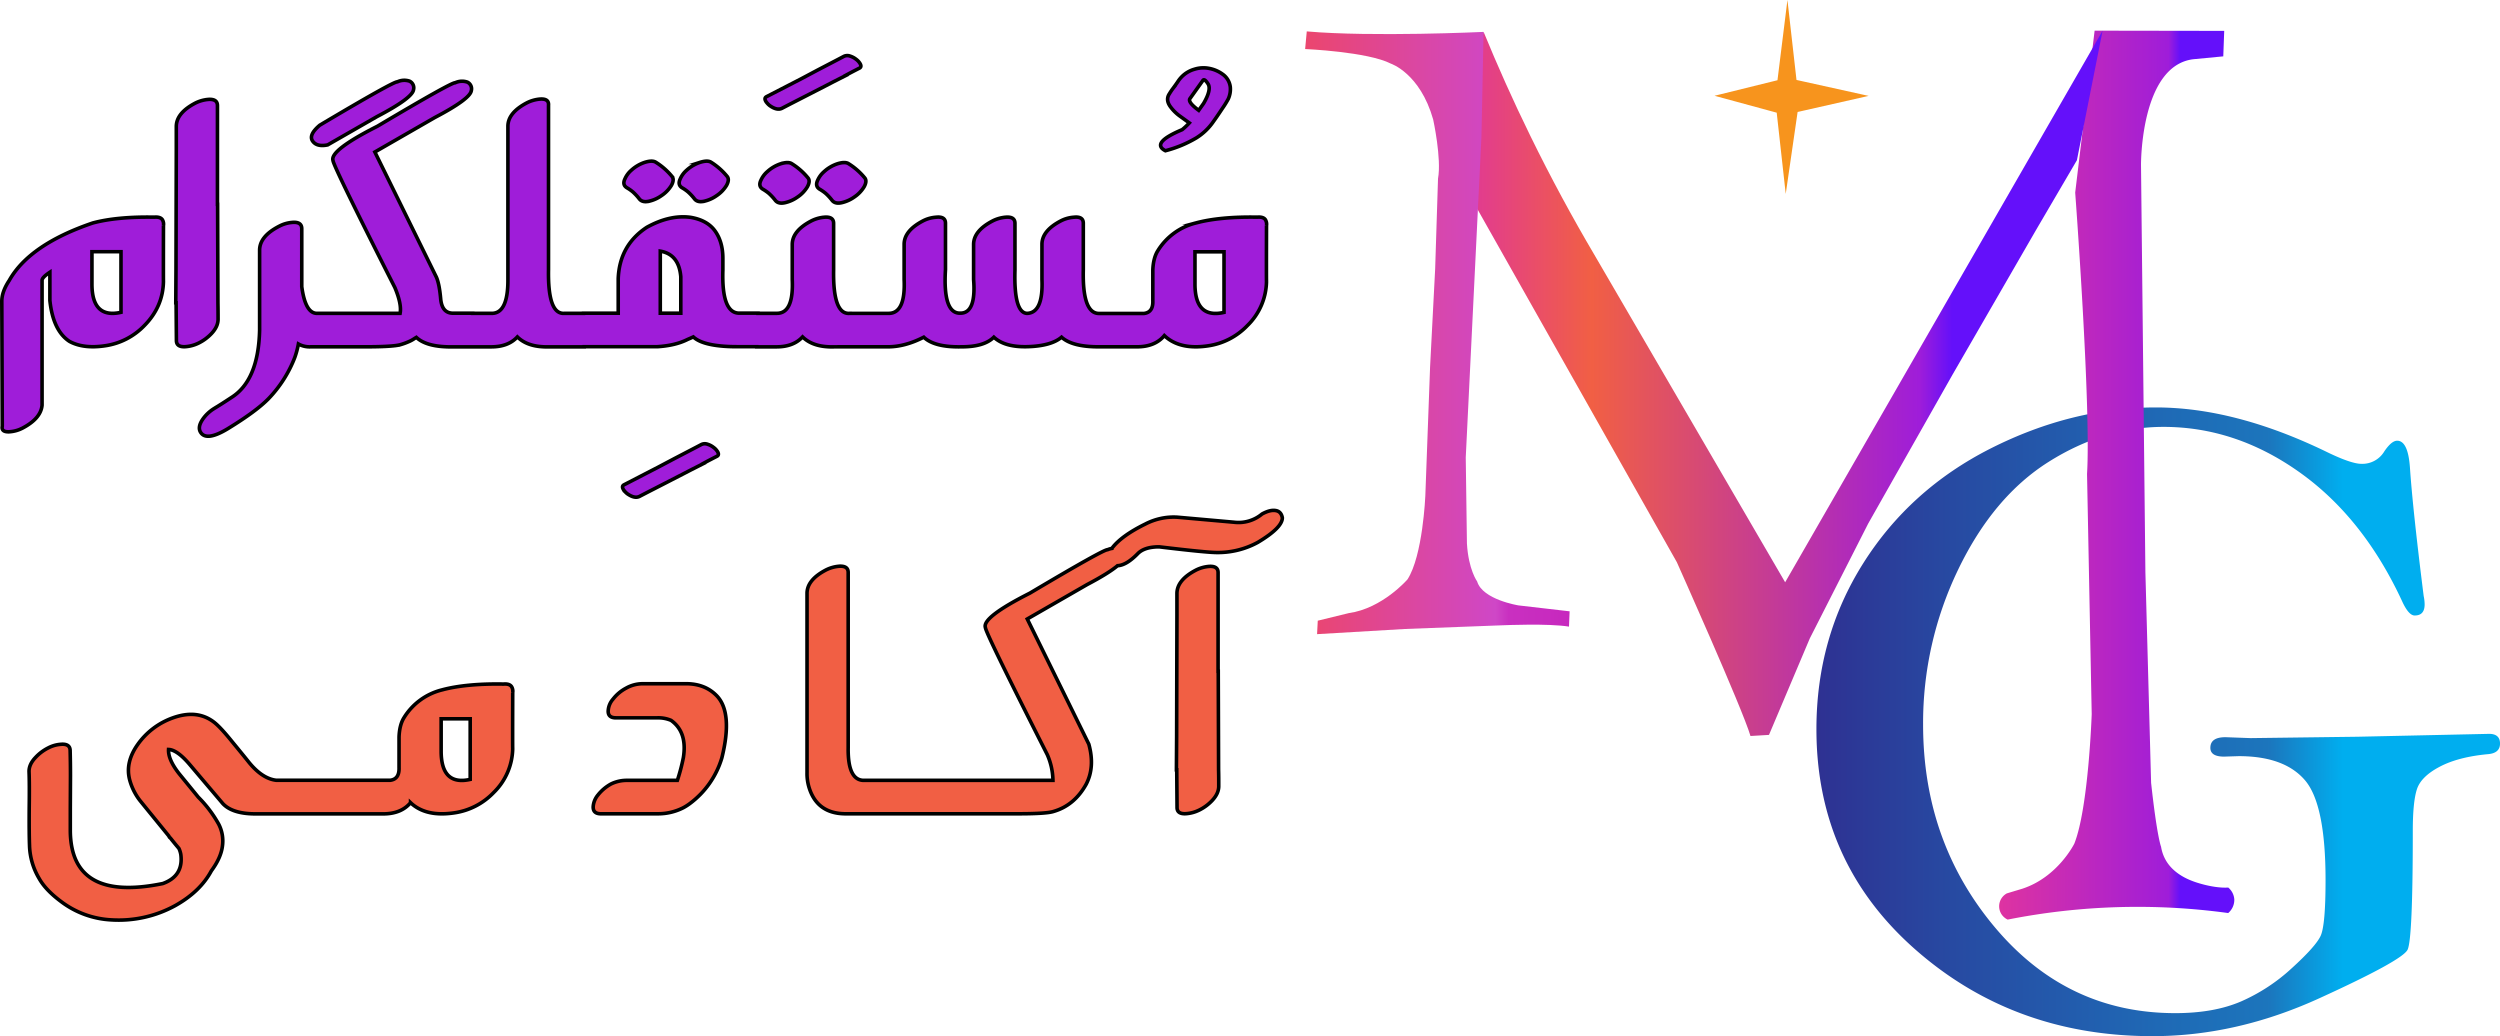
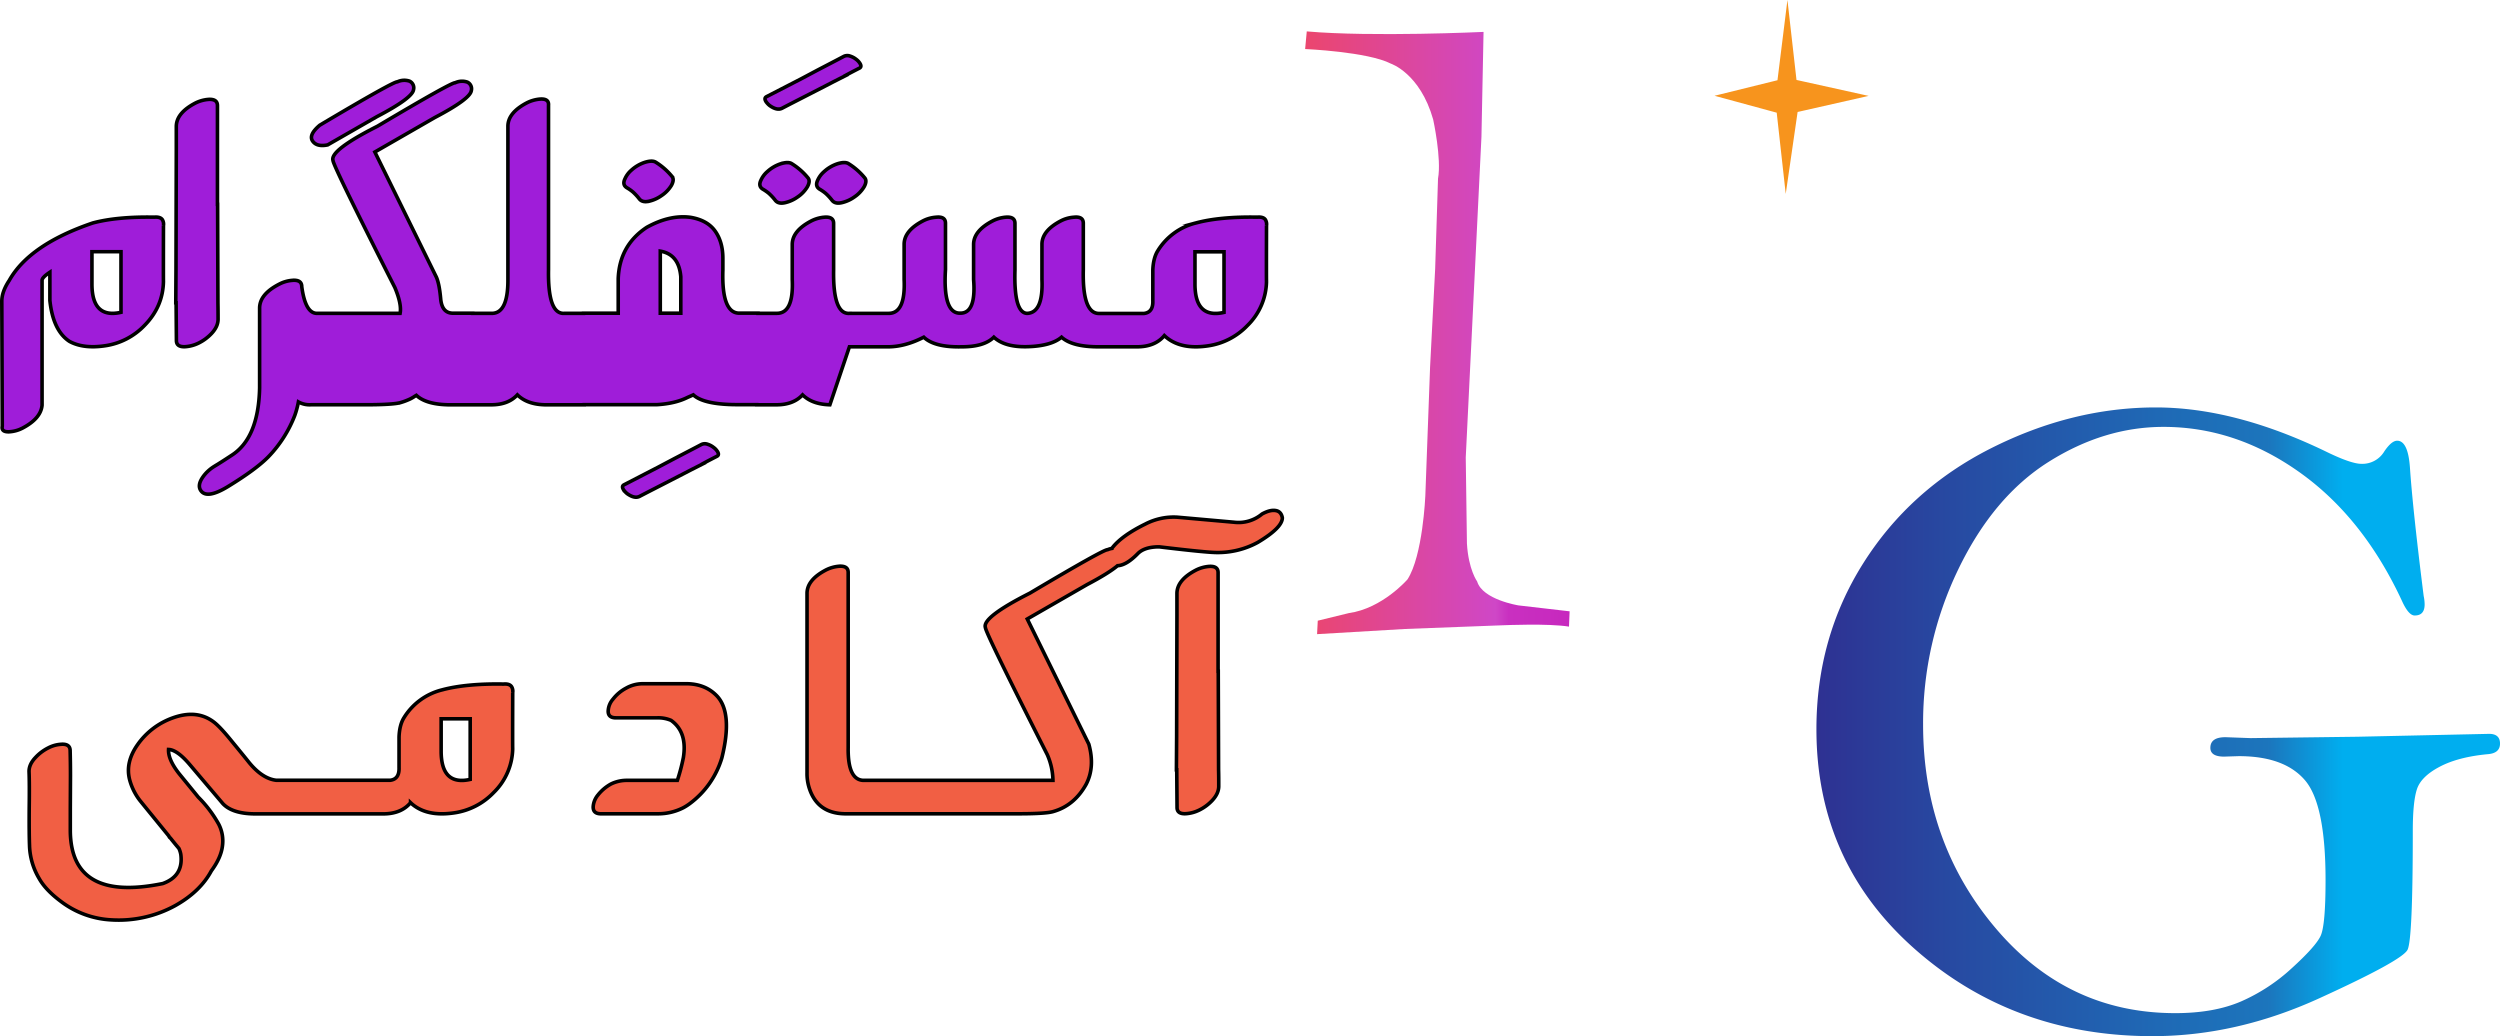
<svg xmlns="http://www.w3.org/2000/svg" id="Layer_1" data-name="Layer 1" viewBox="0 0 1391.83 576.88">
  <defs>
    <style>.cls-1{fill:url(#linear-gradient);}.cls-2{fill:url(#linear-gradient-2);}.cls-3{fill:url(#linear-gradient-3);}.cls-4{fill:url(#linear-gradient-4);}.cls-5{fill:#f7941d;stroke:#f7941d;}.cls-5,.cls-6,.cls-7{stroke-miterlimit:10;}.cls-6{fill:#9f1dd9;}.cls-6,.cls-7{stroke:#000;stroke-width:2px;}.cls-7{fill:#f15f44;}</style>
    <linearGradient id="linear-gradient" x1="1076.49" y1="411.31" x2="1457.07" y2="411.31" gradientUnits="userSpaceOnUse">
      <stop offset="0" stop-color="#2e3192" />
      <stop offset="0.2" stop-color="#274aa2" />
      <stop offset="0.5" stop-color="#1f69b5" />
      <stop offset="0.66" stop-color="#1c75bc" />
      <stop offset="0.77" stop-color="#00aeef" />
      <stop offset="1" stop-color="#00aeef" />
    </linearGradient>
    <linearGradient id="linear-gradient-2" x1="1178.22" y1="273.96" x2="1309.12" y2="273.96" gradientUnits="userSpaceOnUse">
      <stop offset="0" stop-color="#de33a1" />
      <stop offset="0.72" stop-color="#9f1dd9" />
      <stop offset="0.77" stop-color="#6410fa" />
    </linearGradient>
    <linearGradient id="linear-gradient-3" x1="871.32" y1="222.86" x2="1235.82" y2="222.86" gradientUnits="userSpaceOnUse">
      <stop offset="0" stop-color="#de33a1" />
      <stop offset="0.22" stop-color="#f15f44" />
      <stop offset="0.72" stop-color="#9f1dd9" />
      <stop offset="0.77" stop-color="#6410fa" />
    </linearGradient>
    <linearGradient id="linear-gradient-4" x1="791.79" y1="194.71" x2="939.08" y2="194.71" gradientUnits="userSpaceOnUse">
      <stop offset="0" stop-color="#eb466e" />
      <stop offset="0.72" stop-color="#cf47c7" />
      <stop offset="0.77" stop-color="#c930c0" />
      <stop offset="1" stop-color="#c728be" />
    </linearGradient>
  </defs>
  <path class="cls-1" d="M1409.56,352.11q-3.43,0-7.13-8.24-21.57-46.38-57.08-71.58t-75.63-25.19q-33,0-63.88,19.43t-50.43,60a196.43,196.43,0,0,0-19.53,86.35q0,65.37,40.11,113t100.29,47.61q21.38,0,36.42-6.43a101.76,101.76,0,0,0,28.37-18.53q13.32-12.11,16.1-18t2.77-31.14q0-42.21-11.48-55.59t-36.81-13.39l-8.19.26q-7.65,0-7.65-4.89,0-5.93,8.45-5.92l14,.51,59.65-.77L1451,418c4,0,6.07,1.8,6.07,5.4s-2.29,5.58-6.87,5.92q-16.37,1.55-26.65,6.95t-12.67,12.35q-2.37,7-2.37,23.43,0,60.21-2.91,66.14t-49.09,27q-46.18,21.1-92.9,21.11-77.33,0-132.22-48.39t-54.9-122.51q0-51,26-92.26t71.13-64.09q45.12-22.77,91.84-22.78,43.82,0,94.48,24.45,14.25,7,20.06,6.95a14.24,14.24,0,0,0,12.67-6.95q4-5.91,7.13-5.92,6.06,0,7.12,14.93,1.59,23.43,7.65,71.55a22.75,22.75,0,0,1,.53,4.63C1415.1,350.05,1413.26,352.11,1409.56,352.11Z" transform="translate(-65.23 -9.44)" />
-   <path class="cls-2" d="M1183,521.4a371.85,371.85,0,0,1,122.74-3.64,9.62,9.62,0,0,0,3.4-7.55,9.44,9.44,0,0,0-3.38-6.65c-3.72.29-9.93-.38-17.26-2.69-8.87-2.78-18.22-8.45-20.13-20,0,0-2.23-5.21-5.55-35.61l-3.18-117.22-2.44-226.64s-.47-55.57,29.27-59L1303,40.82l.52-14.19-72.15-.12-10.81,90.15s8.9,119.31,6.59,156.64l2.6,133.73s-1.77,52.09-9.66,72.05c0,0-9.15,18.65-28.94,25.13l-8.65,2.61a8.15,8.15,0,0,0,.47,14.58Z" transform="translate(-65.23 -9.44)" />
-   <path class="cls-3" d="M1235.82,26.53,1059.08,333.61,952.7,151c-11.93-20.25-23.9-42.24-35.5-65.95-9.8-20-18.41-39.35-26-57.86L871.32,96.78,998.78,322.43s36.62,81.76,41,96.76l10.3-.61,22.76-53.8,32.48-63.87,47-83L1199,137.07l22.52-38.45Z" transform="translate(-65.23 -9.44)" />
  <path class="cls-4" d="M890,85.64l1.17-58.44s-61.91,2.92-98.42-.28l-.91,9.82s34.82,1.5,47.71,8.12c0,0,16.28,5.35,23.57,31.1,0,0,4.76,21.75,2.7,32.9l-1.59,50.23-2.83,54.66-2.65,71.86s-1.41,33.31-9.93,46.4c0,0-13.93,16.17-32.72,18.78L798.87,355l-.38,7.49,48.88-2.88,55-2.08s25-1.11,36.37.77l.35-8.52-28.48-3.3s-20-3.19-23-13.32c0,0-4.84-6.57-5.69-21.13l-.66-47.91Z" transform="translate(-65.23 -9.44)" />
  <path class="cls-5" d="M1060.33,13.68q2.3,20.34,4.61,40.68l38.32,8.47-37.69,8.54q-3,21.07-6.1,42.13-2.33-20.86-4.63-41.72l-33.09-9,33.51-8.27Z" transform="translate(-65.23 -9.44)" />
  <path class="cls-6" d="M88.65,235V165.61C88.59,164.5,90,163,93,161v15.73q1.76,16.78,10.9,22.77,7.74,4.22,19.69,2.46a37.71,37.71,0,0,0,22-11.25Q156,180.19,156.23,166q-.07.79,0-31a4.77,4.77,0,0,0-.61-3.26c-.76-1.11-2.26-1.58-4.48-1.4q-20.83-.36-34.28,3.25-35.25,12-46.49,32-4.14,6.24-4.14,11.6l.27,69.52c-.47,2.35,1,3.37,4.39,3.08a18.25,18.25,0,0,0,6.86-2Q88,242.42,88.65,235Zm27.77-85.43h16.17v33.75q-16.08,3.62-16.17-15.55Z" transform="translate(-65.23 -9.44)" />
  <path class="cls-6" d="M163.44,199q0,3.87,5.27,3.43a19.85,19.85,0,0,0,7.12-2,25,25,0,0,0,7.21-5.36c2.4-2.58,3.6-5.21,3.6-7.91q0-4.65-.08-9.14l-.18-54.84h-.09V68.23c0-2.58-1.75-3.72-5.27-3.43a19.72,19.72,0,0,0-7,2q-10.63,5.54-10.64,13.1V92.13l-.08,31-.09,36.21L163.09,178h.18Q163.34,187.5,163.44,199Z" transform="translate(-65.23 -9.44)" />
  <path class="cls-6" d="M247.64,90.11l27.42-15.73q19.79-10.36,20.39-15a4.11,4.11,0,0,0-2.19-4.75,9.06,9.06,0,0,0-6.77.36q-2.12-.27-43.24,24.16-6.33,5.37-4,8.79T247.64,90.11Z" transform="translate(-65.23 -9.44)" />
  <path class="cls-6" d="M464.61,260.73a8.36,8.36,0,0,0-2.11-2.2,10.15,10.15,0,0,0-3.34-1.76,4.43,4.43,0,0,0-3.51.18l-3.34,1.75-11.52,6-9.14,4.83-19.07,9.85c-.94.53-1,1.4-.26,2.64a9.94,9.94,0,0,0,2.11,2.28c2.75,1.93,5,2.43,6.85,1.49l4.4-2.28,10.45-5.36,9.23-4.75,4.75-2.46,6.77-3.43-.09-.08c2.28-1.24,4.83-2.55,7.64-4C465.37,262.92,465.43,262,464.61,260.73Z" transform="translate(-65.23 -9.44)" />
-   <path class="cls-6" d="M445,114a22.56,22.56,0,0,1,3.22,2.23,28.36,28.36,0,0,1,3.64,3.92q1.85,2.37,6.15,1.14a19.26,19.26,0,0,0,6.15-2.9,18.23,18.23,0,0,0,5.54-5.71q1.75-3.17.44-4.92A36.92,36.92,0,0,0,461,99.69q-2-1.14-6.15.18a20.76,20.76,0,0,0-7.3,4.3,13.55,13.55,0,0,0-3.6,4.84Q442.33,112.35,445,114Zm3.52,2.46-.08-.06Z" transform="translate(-65.23 -9.44)" />
  <path class="cls-6" d="M414.28,114a22.56,22.56,0,0,1,3.22,2.23,28.36,28.36,0,0,1,3.64,3.92q1.85,2.37,6.15,1.14a19.26,19.26,0,0,0,6.15-2.9A18.23,18.23,0,0,0,439,112.7q1.75-3.17.44-4.92a36.92,36.92,0,0,0-9.23-8.09q-2-1.14-6.15.18a20.76,20.76,0,0,0-7.3,4.3,13.55,13.55,0,0,0-3.6,4.84Q411.55,112.35,414.28,114Zm3.52,2.46s0,0-.08-.06Z" transform="translate(-65.23 -9.44)" />
  <path class="cls-6" d="M493.75,68.22c2.75,1.94,5,2.44,6.85,1.5l4.4-2.29,10.46-5.36,9.23-4.74,4.74-2.46,6.77-3.43-.09-.09q3.43-1.85,7.65-4c.94-.52,1-1.43.17-2.72a8.32,8.32,0,0,0-2.1-2.2,10.45,10.45,0,0,0-3.34-1.76,4.49,4.49,0,0,0-3.52.18l-3.34,1.76-11.51,6L511,53.46,491.9,63.3c-.93.53-1,1.41-.26,2.64A9.76,9.76,0,0,0,493.75,68.22Z" transform="translate(-65.23 -9.44)" />
  <path class="cls-6" d="M531.35,100.66a20.63,20.63,0,0,0-7.29,4.3,13.7,13.7,0,0,0-3.61,4.84q-1.58,3.35,1.15,5a24.69,24.69,0,0,1,3.22,2.23,28.29,28.29,0,0,1,3.63,3.92q1.84,2.37,6.15,1.14a19.41,19.41,0,0,0,6.16-2.9,18.19,18.19,0,0,0,5.53-5.71q1.76-3.17.44-4.92a36.74,36.74,0,0,0-9.23-8.09C536.16,99.72,534.1,99.78,531.35,100.66ZM525,117.21l.07.06Z" transform="translate(-65.23 -9.44)" />
-   <path class="cls-6" d="M538.12,202.52h21.71q9.4-.08,19.69-5.36,6,5.72,21.18,5.36,12.48,0,17.84-5.36,6.15,5.72,19.07,5.28t18.63-5.28q6,5.46,21.1,5.36h20.83q10.11,0,15.29-6.24a20.47,20.47,0,0,0,4.48,3.26q7.74,4.22,19.69,2.46a37.71,37.71,0,0,0,22-11.25A35.06,35.06,0,0,0,770.33,166q-.09.79,0-31a4.82,4.82,0,0,0-.62-3.26c-.76-1.11-2.26-1.58-4.48-1.4q-20.84-.36-34.28,3.25a34.7,34.7,0,0,0-21.09,15.38q-2.55,4-2.82,10.81v17.05q.27,6.51-4.92,7.12H677.34q-9.58.35-9-24.35V133.71c0-2.58-1.73-3.7-5.18-3.34a18.59,18.59,0,0,0-7.12,1.93q-10.73,5.53-10.72,13.18V165q.78,18.47-8.18,18.9-7.56-.09-6.85-24.26V133.79q0-3.87-5.19-3.42a19.7,19.7,0,0,0-7.12,2q-10.72,5.54-10.72,13.18v19.51q1.49,18.81-7.38,18.72-9.76.36-8.27-24.26V133.71c0-2.58-1.72-3.7-5.18-3.34a18.64,18.64,0,0,0-7.12,1.93q-10.73,5.53-10.72,13.18V165q.87,19.08-8.79,18.9H538.12q-9.23.62-8.79-24.26V133.79q0-3.87-5.19-3.42a19.59,19.59,0,0,0-7.11,2q-10.72,5.54-10.73,13.18v19.51q.88,19.08-8.79,18.81H487.23v-.09H477q-10.11.27-9.32-24.08V153.3q0-9.13-4.31-15.2t-13.62-7.65q-11.59-1.57-24.43,5.54-15.21,10-15.91,28.65V183.8H390.11v.09H379.39q-9.22.62-8.79-24.26V68.05q.34-3.87-4.92-3.43a19.93,19.93,0,0,0-7,2Q348,72.19,348,79.74v85.34q.09,19.08-9.23,18.81H328.41v-.09H318q-6.68.36-7.43-8t-2.41-12.09L273.92,94.07l33.31-19.16q19.77-10.38,20.39-15a4.1,4.1,0,0,0-2.2-4.75,9.08,9.08,0,0,0-6.76.35q-2.12-.25-43.25,24.17Q248.7,93.2,250.63,98.81q.09,2.91,34.45,70.75,3.87,9.24,2.9,14.33H241.75q-6.5.09-8.52-14.85V136.78q0-4-5.36-3.51a18.76,18.76,0,0,0-7.21,2.11q-10.9,5.61-10.9,13.35v44.48q-.62,28.13-15.82,37.61-5.72,3.78-9.67,6.16a21.37,21.37,0,0,0-6.06,5.71q-3.26,4.65-1.15,7.65,3.34,4.83,14.95-2.2,16.08-9.84,22.85-16.88a68.93,68.93,0,0,0,14.5-22.85,48,48,0,0,0,2-7.47,12.78,12.78,0,0,0,6.94,1.58h27.6q18.1.09,22.41-1.23a35,35,0,0,0,4.13-1.49,18.72,18.72,0,0,0,3.7-2l.88-.53q6,5.63,21,5.27h20.74q9.41,0,14.51-5.53,5.35,5.26,15.2,5.53h22v-.08h40.7q10.09-.62,16.87-4.05c1.11-.47,2.17-.93,3.17-1.4q6.06,5.63,25.75,5.45h9.58v.08h11q9.4,0,14.51-5.53,5.36,5.26,15.2,5.53Zm192.39-52.91h16.17v33.75Q730.6,187,730.51,167.81ZM444.25,183.8H432.83V149.26Q443.2,151,444.25,163.5Z" transform="translate(-65.23 -9.44)" />
+   <path class="cls-6" d="M538.12,202.52h21.71q9.4-.08,19.69-5.36,6,5.72,21.18,5.36,12.48,0,17.84-5.36,6.15,5.72,19.07,5.28t18.63-5.28q6,5.46,21.1,5.36h20.83q10.11,0,15.29-6.24a20.47,20.47,0,0,0,4.48,3.26q7.74,4.22,19.69,2.46a37.71,37.71,0,0,0,22-11.25A35.06,35.06,0,0,0,770.33,166q-.09.79,0-31a4.82,4.82,0,0,0-.62-3.26c-.76-1.11-2.26-1.58-4.48-1.4q-20.84-.36-34.28,3.25a34.7,34.7,0,0,0-21.09,15.38q-2.55,4-2.82,10.81v17.05q.27,6.51-4.92,7.12H677.34q-9.58.35-9-24.35V133.71c0-2.58-1.73-3.7-5.18-3.34a18.59,18.59,0,0,0-7.12,1.93q-10.73,5.53-10.72,13.18V165q.78,18.47-8.18,18.9-7.56-.09-6.85-24.26V133.79q0-3.87-5.19-3.42a19.7,19.7,0,0,0-7.12,2q-10.72,5.54-10.72,13.18v19.51q1.49,18.81-7.38,18.72-9.76.36-8.27-24.26V133.71c0-2.58-1.72-3.7-5.18-3.34a18.64,18.64,0,0,0-7.12,1.93q-10.73,5.53-10.72,13.18V165q.87,19.08-8.79,18.9H538.12q-9.23.62-8.79-24.26V133.79q0-3.87-5.19-3.42a19.59,19.59,0,0,0-7.11,2q-10.72,5.54-10.73,13.18v19.51q.88,19.08-8.79,18.81H487.23v-.09H477q-10.11.27-9.32-24.08V153.3q0-9.13-4.31-15.2t-13.62-7.65q-11.59-1.57-24.43,5.54-15.21,10-15.91,28.65V183.8H390.11v.09H379.39q-9.22.62-8.79-24.26V68.05q.34-3.87-4.92-3.43a19.93,19.93,0,0,0-7,2Q348,72.19,348,79.74v85.34q.09,19.08-9.23,18.81H328.41v-.09H318q-6.68.36-7.43-8t-2.41-12.09L273.92,94.07l33.31-19.16q19.77-10.38,20.39-15a4.1,4.1,0,0,0-2.2-4.75,9.08,9.08,0,0,0-6.76.35q-2.12-.25-43.25,24.17Q248.7,93.2,250.63,98.81q.09,2.91,34.45,70.75,3.87,9.24,2.9,14.33H241.75q-6.5.09-8.52-14.85q0-4-5.36-3.51a18.76,18.76,0,0,0-7.21,2.11q-10.9,5.61-10.9,13.35v44.48q-.62,28.13-15.82,37.61-5.72,3.78-9.67,6.16a21.37,21.37,0,0,0-6.06,5.71q-3.26,4.65-1.15,7.65,3.34,4.83,14.95-2.2,16.08-9.84,22.85-16.88a68.93,68.93,0,0,0,14.5-22.85,48,48,0,0,0,2-7.47,12.78,12.78,0,0,0,6.94,1.58h27.6q18.1.09,22.41-1.23a35,35,0,0,0,4.13-1.49,18.72,18.72,0,0,0,3.7-2l.88-.53q6,5.63,21,5.27h20.74q9.41,0,14.51-5.53,5.35,5.26,15.2,5.53h22v-.08h40.7q10.09-.62,16.87-4.05c1.11-.47,2.17-.93,3.17-1.4q6.06,5.63,25.75,5.45h9.58v.08h11q9.4,0,14.51-5.53,5.36,5.26,15.2,5.53Zm192.39-52.91h16.17v33.75Q730.6,187,730.51,167.81ZM444.25,183.8H432.83V149.26Q443.2,151,444.25,163.5Z" transform="translate(-65.23 -9.44)" />
  <path class="cls-6" d="M490,114.81a24.69,24.69,0,0,1,3.22,2.23,28.92,28.92,0,0,1,3.63,3.92q1.85,2.37,6.15,1.14a19.41,19.41,0,0,0,6.16-2.9,18.19,18.19,0,0,0,5.53-5.71q1.76-3.17.44-4.92a36.74,36.74,0,0,0-9.23-8.09q-2-1.14-6.15.18a20.63,20.63,0,0,0-7.29,4.3,13.7,13.7,0,0,0-3.61,4.84Q487.24,113.15,490,114.81Zm3.51,2.46-.08-.06Z" transform="translate(-65.23 -9.44)" />
-   <path class="cls-6" d="M714.05,93.36a66,66,0,0,0,17.31-7.2A32,32,0,0,0,740.85,77q1.68-2.3,4.93-7.21a52.33,52.33,0,0,0,3.29-5.32,13.11,13.11,0,0,0,1.1-6.63,10.17,10.17,0,0,0-4.31-7.12,18.49,18.49,0,0,0-7.73-3.25,16.51,16.51,0,0,0-7.91.52,16,16,0,0,0-6.94,4.05A17.51,17.51,0,0,0,720.9,55c-.47.7-1.26,1.81-2.37,3.34a33.27,33.27,0,0,0-2.28,3.34q-2.12,3.17.35,6.85A23.55,23.55,0,0,0,722,74l5.36,3.87a34.75,34.75,0,0,1-4,3.77Q705.7,89.07,714.05,93.36Zm13.71-29.09,7.12-10q.87-1.32,2.9,1.85T735.32,67l-2.73,3.86Q726.26,66.21,727.76,64.27Z" transform="translate(-65.23 -9.44)" />
  <path class="cls-7" d="M345.57,390.28q-20.83-.36-34.28,3.25a34.7,34.7,0,0,0-21.09,15.38q-2.55,4-2.81,10.81v17q.25,6.51-4.93,7.12H219q-7.69-.9-15.05-9.84-3.07-3.87-9.23-11.34-6.85-8.52-10.46-11.25-9.49-7.21-23.12-2.2A40.61,40.61,0,0,0,141.84,424q-7,9.93-4.4,19.68a32.68,32.68,0,0,0,5.63,11.34q-.09-.09,16.17,19.87a2.13,2.13,0,0,0,.53.87,1.37,1.37,0,0,1,.35.27c1.29,1.64,2.72,3.4,4.31,5.27a2.94,2.94,0,0,0,.44.53,14.48,14.48,0,0,1,1,3.16q1.67,12.14-10,16.35-51,10.45-51.5-29.09V460.76q0-1.31.09-19.51,0-7-.18-14-.09-3.87-5.19-3.43a17.76,17.76,0,0,0-7,2A24.79,24.79,0,0,0,85,431.15q-3.69,3.86-3.6,7.91.27,6.68.09,20.47-.09,13.64.17,20.57a37.93,37.93,0,0,0,5.28,18.28q3.6,6.51,12.21,12.92a50.58,50.58,0,0,0,28.22,10.28,65.46,65.46,0,0,0,35.33-7.91q14-7.81,20.21-19.42,5.37-7.29,6.16-13.8a20.29,20.29,0,0,0-2.11-12.21,67.29,67.29,0,0,0-11.34-15q-6.51-8-10.55-12.92-6.33-8-6-13.63,4.92.18,12.12,8.79l18.11,21.36q5.44,5.81,18.72,5.71h70.49q10.11,0,15.29-6.24a20.11,20.11,0,0,0,4.48,3.25Q306,463.76,318,462a37.71,37.71,0,0,0,22-11.25A35.06,35.06,0,0,0,350.67,426q-.09.8,0-31a4.8,4.8,0,0,0-.62-3.25Q348.91,390,345.57,390.28ZM327,443.36q-16.08,3.61-16.17-15.55v-18.2H327Z" transform="translate(-65.23 -9.44)" />
  <path class="cls-7" d="M448,390.1H422.92a18.79,18.79,0,0,0-9.14,2.46,22.65,22.65,0,0,0-7.3,6.15,10.69,10.69,0,0,0-2.63,6.16c-.24,2.75,1.14,4.16,4.13,4.21h23.29a18.09,18.09,0,0,1,7.56,1.41q9.14,6.51,6.85,20.74a107,107,0,0,1-3.34,12.66H414.57a20,20,0,0,0-9.14,2,24,24,0,0,0-7.3,6.15,11.54,11.54,0,0,0-2.63,6.16c-.24,2.75,1.08,4.19,3.95,4.3h32.17a30.83,30.83,0,0,0,14.15-3.43,30,30,0,0,0,3.43-2.19,49.19,49.19,0,0,0,17.93-25.58q6.15-24.87-2.73-34.36Q458.16,390.36,448,390.1Z" transform="translate(-65.23 -9.44)" />
  <path class="cls-7" d="M775.42,293.68q-3.12-.53-7.6,1.94a20.41,20.41,0,0,1-15.47,4.57l-31.64-2.81a34.19,34.19,0,0,0-17.93,3.86q-13.32,6.54-18.57,13.53a10.76,10.76,0,0,0-2.36.71q-2.1-.25-43.24,24.17-26.72,13.53-24.78,19.16.07,2.91,34.45,70.75a37.09,37.09,0,0,1,3.16,14.33h-105q-9.31.27-9-18.28V328.14q0-3.87-5.28-3.43a19.78,19.78,0,0,0-7,2q-10.64,5.53-10.63,13.1v99.84a26.52,26.52,0,0,0,1.23,8.53q4.49,14.06,19.77,14.32h93.61q18.11.09,22.41-1.23,11.78-3.33,18.37-15.2,5-9.58,1.49-22.33l-34.27-69.69,33.31-19.16q12-6.32,16.94-10.5c3.3-.17,7-2.37,11.19-6.64q3.69-3.87,12-3.87,26.37,3.17,32,3.16a46.21,46.21,0,0,0,22.86-5.62q13.71-8.18,13.71-13.71C778.72,295.38,777.5,294,775.42,293.68Z" transform="translate(-65.23 -9.44)" />
  <path class="cls-7" d="M743.47,383.16h-.09V328.23c0-2.58-1.75-3.73-5.27-3.43a19.72,19.72,0,0,0-7,2q-10.64,5.54-10.64,13.1v12.21l-.08,31-.09,36.21L720.18,438h.18q.07,9.5.17,21,0,3.87,5.28,3.42a19.64,19.64,0,0,0,7.11-2,25,25,0,0,0,7.21-5.36c2.4-2.58,3.61-5.21,3.61-7.91,0-3.1,0-6.15-.09-9.14Z" transform="translate(-65.23 -9.44)" />
</svg>